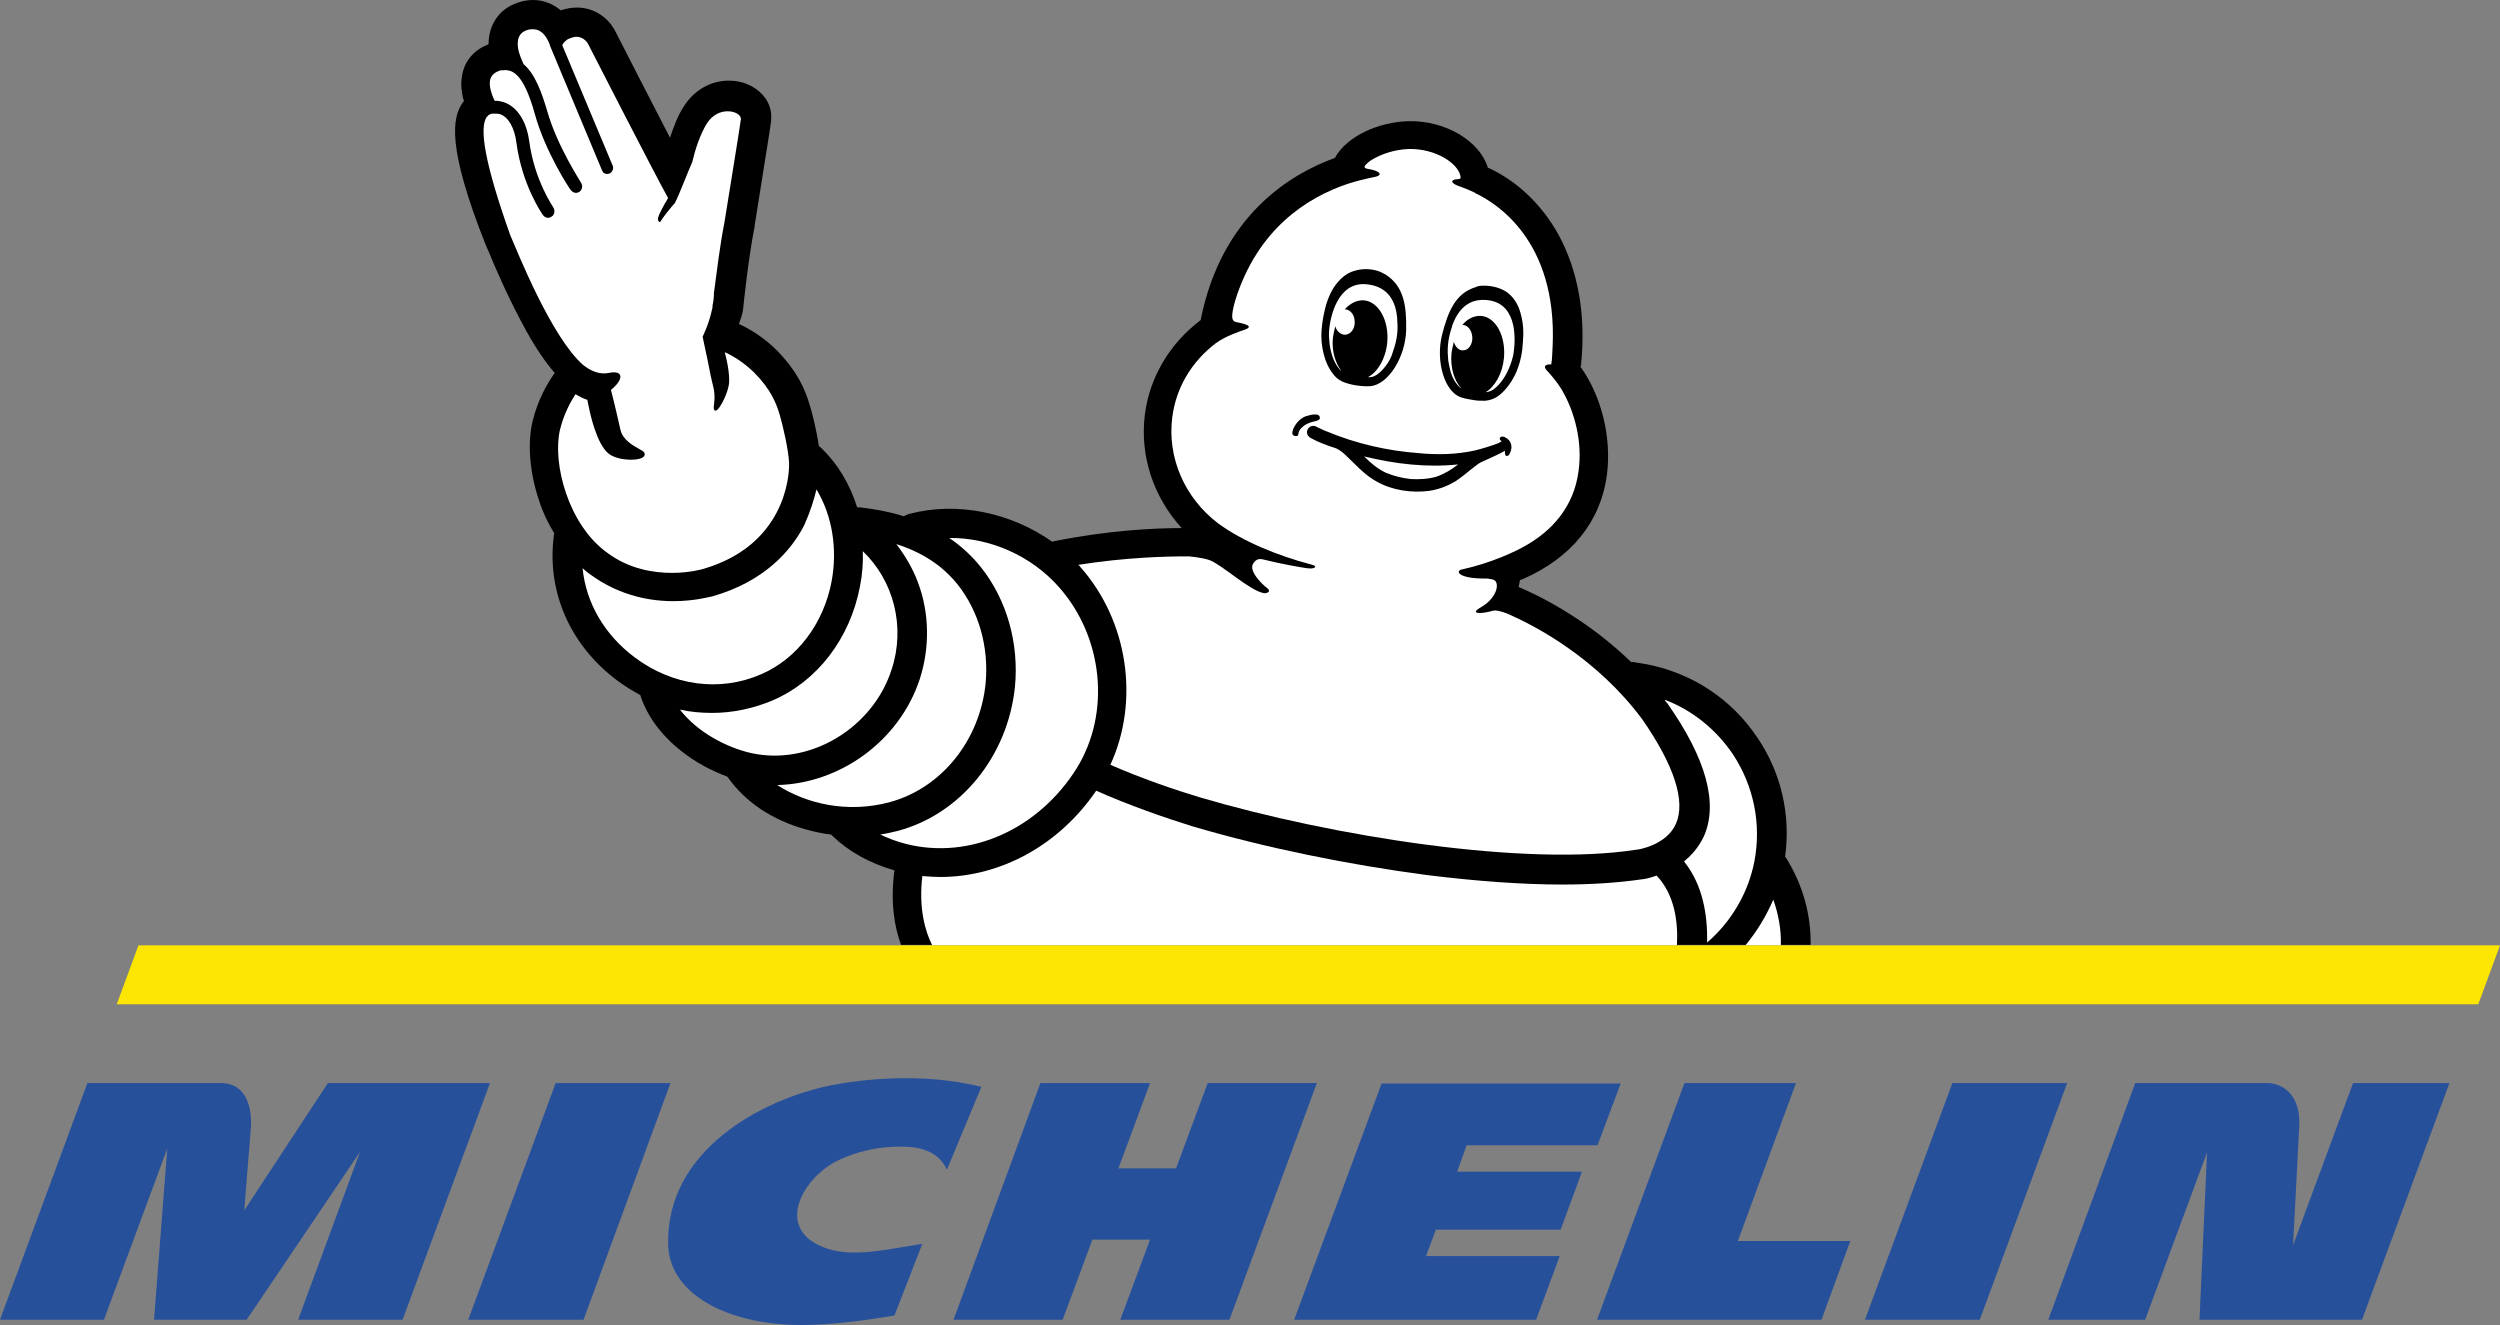
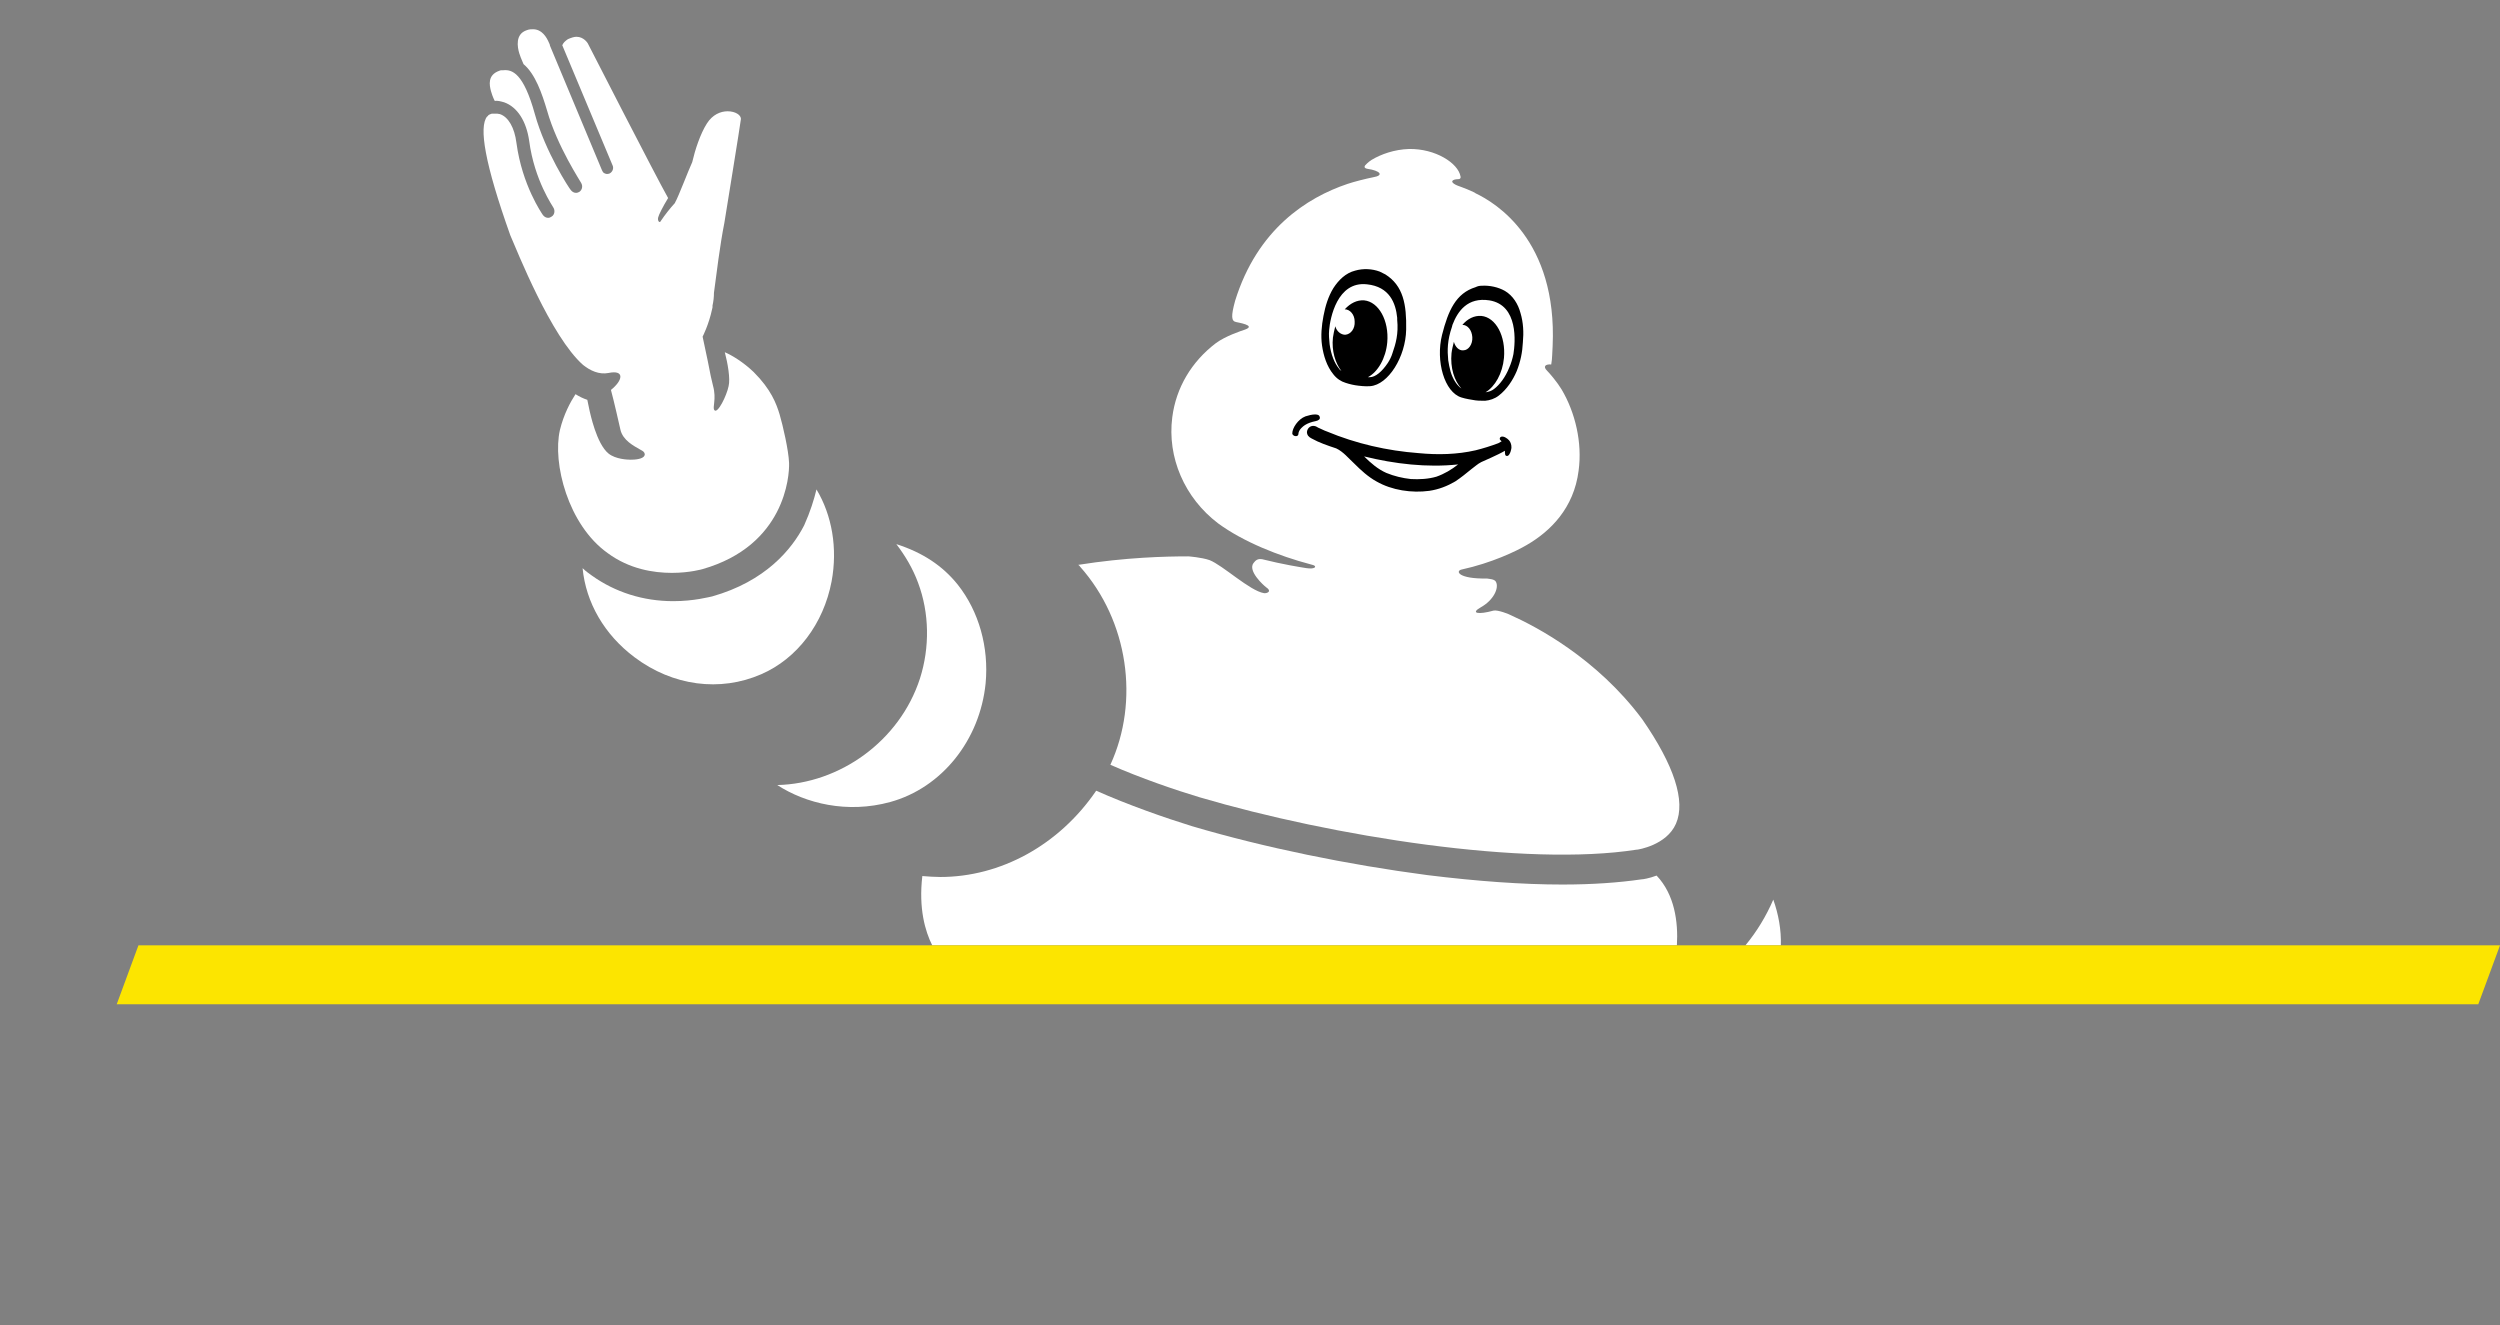
<svg xmlns="http://www.w3.org/2000/svg" width="200" height="106" viewBox="0 0 200 106" fill="none">
  <rect x="0" y="0" width="200" height="106" fill="#808080" stroke="none" />
-   <path d="M38.821 19.501C38.821 19.539 38.858 19.539 38.858 19.577C38.896 19.69 38.972 19.878 39.085 20.105C39.614 21.425 40.786 24.103 42.147 26.555C42.903 27.913 43.659 29.007 44.377 29.837C43.81 30.629 43.016 31.987 42.601 33.722C42.185 35.495 42.374 37.833 43.13 40.059C43.432 41.002 43.848 41.869 44.339 42.661V42.699C44.302 42.775 44.302 42.85 44.302 42.925C43.735 47.339 45.625 51.639 49.367 54.43C49.972 54.883 50.576 55.26 51.219 55.599C51.748 57.259 52.882 58.806 54.508 60.088C55.604 60.956 56.851 61.635 58.174 62.125C58.174 62.125 58.174 62.163 58.212 62.163C59.611 64.162 61.765 65.595 64.449 66.35C65.129 66.538 65.81 66.689 66.49 66.764L66.604 66.878C67.889 68.122 69.59 69.065 71.555 69.631C71.215 72.196 71.555 74.157 72.085 75.591H144.85C144.888 73.215 144.245 70.838 142.922 68.688C142.884 68.65 142.846 68.575 142.809 68.537C143.262 65.18 142.506 61.823 140.578 58.994C138.537 55.939 135.4 53.864 131.771 53.148C131.393 53.072 131.015 53.034 130.637 52.959H130.486C126.781 49.376 122.85 47.527 121.489 46.961L121.603 46.396C121.641 46.396 121.716 46.358 121.754 46.358C125.685 44.66 128.067 41.756 128.558 37.946C128.936 34.966 128.104 31.647 126.441 29.346C126.441 29.308 126.441 29.271 126.479 29.233C126.895 25.197 126.252 21.651 124.665 18.747C123.342 16.37 121.376 14.485 119.07 13.428H119.032C118.39 11.278 115.63 9.619 112.644 9.694C110.3 9.769 107.768 10.863 106.785 12.636C103.232 13.919 97.713 17.238 96.05 25.612C93.593 27.46 91.968 30.176 91.59 33.156C91.174 36.475 92.27 39.757 94.538 42.246C92.27 42.246 88.603 42.435 84.294 43.303C84.256 43.303 84.219 43.34 84.181 43.34C80.854 41.002 76.583 40.096 72.727 41.115C72.576 41.153 72.425 41.228 72.311 41.303C71.253 40.964 70.081 40.738 68.796 40.587H68.569C68.002 38.776 67.057 37.154 65.734 35.872C65.659 35.796 65.507 35.683 65.507 35.683C65.319 34.363 64.941 32.93 64.789 32.439C64.411 31.157 63.806 29.723 62.143 28.026C61.047 26.932 59.913 26.291 59.119 25.914C59.27 25.499 59.384 25.122 59.422 24.895C59.422 24.82 59.459 24.707 59.459 24.631C59.459 24.593 59.875 20.557 60.367 18.143V18.068C61.69 9.845 61.69 9.732 61.69 9.619V9.581C61.765 8.826 61.501 8.11 60.971 7.544C60.329 6.865 59.384 6.45 58.325 6.45C56.851 6.45 55.528 7.205 54.697 8.525C54.205 9.279 53.865 10.222 53.6 11.014C52.24 8.374 50.425 4.866 49.14 2.339C49.102 2.301 49.102 2.263 49.064 2.225C48.611 1.471 47.59 0.604 46.154 0.604C45.738 0.604 45.284 0.679 44.869 0.83C44.226 0.302 43.47 0 42.638 0C42.223 0 41.807 0.075 41.391 0.226C39.917 0.717 39.085 1.999 39.085 3.546C37.951 3.961 37.157 4.866 36.968 6.035C36.817 6.827 36.968 7.506 37.044 7.846C37.044 7.883 37.082 7.959 37.12 8.072C37.082 8.11 37.044 8.185 37.006 8.223C36.175 9.43 35.759 11.769 38.821 19.501" fill="black" />
  <path d="M95.067 44.509C95.067 44.509 96.126 44.585 96.768 44.811C97.827 45.226 99.981 47.263 101.115 47.452C101.304 47.489 101.833 47.338 101.266 46.961C101.115 46.848 99.792 45.679 100.284 45.038L100.321 45C100.51 44.736 100.737 44.698 100.964 44.736C102.627 45.151 104.026 45.377 104.517 45.452C104.82 45.49 105.009 45.49 105.16 45.415C105.273 45.302 105.198 45.226 104.857 45.151C102.287 44.472 99.452 43.34 97.449 41.869C94.765 39.832 93.366 36.588 93.782 33.382C94.084 31.006 95.332 28.931 97.26 27.46C98.016 26.894 99.263 26.479 99.603 26.366C100.548 26.027 98.998 25.8 98.885 25.763C98.507 25.687 98.469 25.31 98.809 24.065C100.586 18.332 104.555 15.805 107.806 14.711C108.373 14.522 109.28 14.296 109.847 14.182C110.754 14.032 110.414 13.655 109.393 13.504C109.393 13.504 109.053 13.466 109.204 13.239C109.242 13.202 109.431 12.976 109.734 12.787C110.49 12.334 111.548 11.957 112.72 11.919C114.837 11.882 116.651 13.051 116.84 14.107C116.84 14.107 116.916 14.333 116.651 14.333C116.235 14.333 115.933 14.522 116.462 14.786C116.575 14.861 117.142 15.012 117.936 15.39C117.974 15.427 118.012 15.427 118.05 15.465C119.637 16.219 124.589 19.199 124.211 27.686C124.211 27.95 124.173 28.177 124.173 28.441C124.173 28.667 124.135 28.893 124.098 29.157C123.644 29.12 123.417 29.308 123.757 29.648C123.984 29.874 124.589 30.591 124.929 31.157C126.025 33.005 126.592 35.419 126.29 37.644C125.912 40.662 124.022 42.51 122.132 43.604C121.3 44.094 119.335 45.038 116.916 45.566C116.424 45.679 116.651 46.32 118.957 46.282C119.146 46.32 119.562 46.32 119.675 46.546C119.94 47.037 119.486 48.017 118.465 48.583C117.596 49.074 118.276 49.187 119.486 48.847C119.826 48.772 120.771 49.149 120.885 49.224C122.812 50.092 127.726 52.619 131.393 57.561C133.926 61.219 134.871 64.086 134.077 65.897C133.321 67.632 131.015 67.971 130.977 67.971H130.939C122.056 69.367 106.596 66.915 95.974 63.784C94.084 63.219 91.212 62.238 88.83 61.182C91.174 56.09 90.267 49.677 86.411 45.339C86.373 45.264 86.298 45.226 86.26 45.188C90.078 44.585 93.253 44.509 95.067 44.509Z" fill="white" />
-   <path d="M138.613 60.314C140.314 62.879 140.918 65.934 140.351 68.914C139.86 71.442 138.499 73.742 136.571 75.402C136.609 73.29 136.269 70.838 134.719 68.914C135.324 68.424 135.891 67.783 136.307 66.915C137.479 64.275 136.496 60.691 133.396 56.278C133.396 56.278 133.396 56.24 133.358 56.24C133.283 56.165 133.207 56.052 133.169 55.976C135.362 56.806 137.252 58.315 138.613 60.314ZM84.71 46.961C88.263 50.959 88.868 57.032 86.146 61.446C83.084 66.349 77.603 68.801 72.5 67.519C71.744 67.33 71.064 67.066 70.421 66.764C70.913 66.689 71.404 66.576 71.858 66.462C76.885 65.105 80.627 60.465 81.194 54.958C81.535 51.488 80.552 47.98 78.473 45.377C77.755 44.472 76.885 43.68 75.94 43.038C79.153 43.001 82.48 44.434 84.71 46.961Z" fill="white" />
  <path d="M76.621 46.773C78.322 48.923 79.116 51.789 78.851 54.656C78.397 59.22 75.336 63.03 71.215 64.162C67.776 65.105 64.449 64.275 62.181 62.804C67.171 62.691 71.971 59.296 73.597 54.279C74.391 51.789 74.353 49.036 73.446 46.622C73.03 45.49 72.425 44.472 71.707 43.529C73.824 44.208 75.411 45.264 76.621 46.773Z" fill="white" />
-   <path d="M68.796 46.924C68.985 45.981 69.061 45.038 69.023 44.095C71.48 46.433 72.463 50.13 71.329 53.562C69.817 58.277 64.751 61.295 60.064 60.239C58.099 59.786 55.793 58.579 54.394 56.769C55.226 56.957 56.095 57.033 56.965 57.033C58.59 57.033 60.215 56.693 61.765 56.052C65.394 54.505 68.002 51.073 68.796 46.924Z" fill="white" />
  <path d="M65.318 39.153C66.566 41.228 67.019 43.868 66.528 46.509C65.885 49.904 63.769 52.695 60.896 53.94C57.607 55.373 53.827 54.883 50.765 52.582C48.346 50.771 46.872 48.206 46.607 45.453C46.834 45.679 47.099 45.867 47.363 46.056C49.216 47.376 51.446 48.093 53.865 48.093C55.528 48.093 56.738 47.754 56.965 47.716C61.236 46.509 63.353 43.944 64.336 42.02C64.827 40.926 65.129 39.945 65.318 39.153Z" fill="white" />
  <path d="M38.972 9.317C39.01 9.317 39.047 9.279 39.047 9.242C39.123 9.166 39.236 9.128 39.35 9.091H39.766C39.841 9.091 39.917 9.128 39.992 9.128C40.673 9.355 41.164 10.222 41.315 11.429C41.769 14.824 43.356 17.087 43.432 17.201C43.545 17.351 43.697 17.427 43.848 17.427C43.961 17.427 44.037 17.389 44.15 17.314C44.377 17.163 44.415 16.823 44.264 16.597C44.264 16.559 42.752 14.447 42.336 11.278C42.109 9.694 41.391 8.563 40.333 8.185C40.068 8.11 39.803 8.035 39.577 8.072C39.425 7.771 39.312 7.431 39.274 7.28C39.161 6.828 38.972 5.998 39.955 5.658C40.03 5.621 40.068 5.621 40.144 5.621H40.257C40.975 5.545 41.882 5.847 42.789 9.128C43.621 12.146 45.549 15.088 45.662 15.201C45.776 15.352 45.927 15.428 46.078 15.428C46.191 15.428 46.267 15.39 46.343 15.352C46.569 15.201 46.645 14.9 46.494 14.636C46.494 14.598 44.566 11.693 43.772 8.864C43.356 7.469 42.827 5.922 41.882 5.13C41.731 4.791 41.58 4.413 41.542 4.263C41.391 3.772 41.202 2.716 42.147 2.414C42.336 2.339 42.487 2.339 42.638 2.339C43.356 2.339 43.734 2.98 43.923 3.433C43.961 3.508 43.999 3.584 43.999 3.659L48.157 13.617C48.195 13.693 48.233 13.768 48.27 13.806C48.422 13.919 48.573 13.957 48.762 13.881C48.989 13.768 49.102 13.504 49.026 13.278L44.982 3.621C45.057 3.433 45.209 3.282 45.435 3.131C45.7 3.018 45.927 2.942 46.116 2.942C46.721 2.942 47.023 3.47 47.023 3.47C47.023 3.47 52.428 14.032 53.449 15.843C53.033 16.522 52.693 17.201 52.655 17.389C52.58 17.653 52.769 17.917 52.882 17.653C53.184 17.201 53.6 16.672 53.978 16.258C53.978 16.258 54.016 16.22 54.016 16.182C54.281 15.729 55.075 13.617 55.377 12.976C55.604 11.995 56.02 10.713 56.549 9.883C57.002 9.166 57.645 8.902 58.212 8.902C58.817 8.902 59.308 9.204 59.27 9.543C59.27 9.694 57.947 17.842 57.947 17.842C57.607 19.539 57.305 21.991 57.116 23.424C57.116 23.764 57.078 24.103 57.002 24.443V24.556C57.002 24.556 57.002 24.631 56.965 24.745C56.7 25.989 56.209 26.932 56.209 26.932L56.624 28.894C56.776 29.724 56.965 30.591 57.04 30.855C57.343 31.949 56.965 32.59 57.154 32.817C57.418 33.118 58.136 31.647 58.288 30.893C58.439 30.289 58.212 29.045 57.985 28.177C58.59 28.441 59.459 28.969 60.291 29.761C61.69 31.157 62.105 32.289 62.37 33.156C62.635 34.061 63.088 36.023 63.126 37.041C63.164 38.097 62.786 43.642 56.209 45.528C56.209 45.528 55.188 45.83 53.752 45.83C52.277 45.83 50.349 45.528 48.611 44.246C45.435 41.983 44.188 37.041 44.793 34.401C45.095 33.156 45.624 32.175 46.04 31.534C46.343 31.723 46.645 31.874 46.985 31.987L47.174 32.892C47.212 33.005 47.703 35.495 48.686 36.287C49.253 36.739 50.198 36.777 50.463 36.777C50.765 36.777 51.446 36.739 51.559 36.438C51.597 36.4 51.597 36.249 51.483 36.136C51.446 36.098 51.332 36.023 51.181 35.947C50.727 35.683 49.82 35.231 49.631 34.363C49.518 33.873 49.14 32.175 48.875 31.195C49.858 30.403 49.971 29.573 48.686 29.837C47.93 29.988 47.212 29.648 46.645 29.195C44.075 26.932 41.353 20.03 40.824 18.823C38.783 13.089 38.291 10.147 38.972 9.317ZM142.468 75.629H139.633C140.54 74.535 141.296 73.29 141.863 71.97C142.279 73.139 142.506 74.384 142.468 75.629ZM73.786 70.084C74.277 70.122 74.768 70.159 75.222 70.159C80.023 70.159 84.71 67.632 87.696 63.257C90.229 64.388 93.253 65.444 95.332 66.086C101.191 67.821 107.881 69.179 114.194 70.009C118.163 70.499 121.792 70.763 125.005 70.763C127.386 70.763 129.503 70.612 131.317 70.348C131.431 70.348 131.922 70.273 132.527 70.046C133.963 71.555 134.266 73.743 134.152 75.629H74.579C74.012 74.497 73.483 72.687 73.786 70.084Z" fill="white" />
  <path d="M105.575 33.345C105.538 33.156 105.273 33.156 105.197 33.156C104.971 33.156 104.668 33.232 104.441 33.307C103.837 33.533 103.383 34.25 103.383 34.665C103.383 34.74 103.421 34.778 103.459 34.816C103.496 34.853 103.572 34.891 103.685 34.891C103.799 34.891 103.874 34.816 103.874 34.703C103.874 34.59 103.95 34.401 104.101 34.25C104.252 34.099 104.517 33.835 105.273 33.684C105.462 33.647 105.651 33.533 105.575 33.345ZM111.019 29.045C110.565 29.724 110.036 30.176 109.582 30.176H109.431C110.225 29.761 110.867 28.667 110.981 27.385C111.132 25.65 110.3 24.141 109.129 24.028C108.562 23.99 108.032 24.254 107.579 24.745C107.995 24.745 108.373 25.16 108.373 25.725C108.41 26.291 108.07 26.744 107.617 26.781C107.276 26.781 106.936 26.517 106.823 26.102C106.747 26.404 106.672 26.706 106.634 27.008C106.52 28.064 106.823 29.045 107.314 29.686C107.239 29.61 107.163 29.573 107.125 29.497C106.747 29.045 106.483 28.366 106.369 27.536C106.331 27.159 106.294 26.781 106.331 26.404C106.407 25.461 106.974 22.481 109.355 22.745C111.17 22.934 111.661 24.254 111.775 25.424V25.574C111.888 26.706 111.661 27.498 111.397 28.253C111.321 28.517 111.17 28.818 111.019 29.045ZM112.493 26.366C112.531 24.367 112.266 22.859 110.83 21.953L110.376 21.727C109.771 21.501 109.053 21.463 108.41 21.651C107.654 21.84 107.087 22.406 106.672 23.047C106.256 23.726 106.029 24.48 105.878 25.273C105.727 26.065 105.651 26.857 105.764 27.649C105.878 28.441 106.142 29.309 106.672 29.95C106.936 30.289 107.276 30.516 107.654 30.629C107.995 30.742 108.335 30.817 108.675 30.855C108.675 30.855 109.242 30.931 109.62 30.893C111.056 30.78 112.455 28.554 112.493 26.366ZM116.651 37.154C116.122 37.569 115.555 37.909 114.912 38.135C114.269 38.324 113.551 38.361 112.871 38.324C112.19 38.248 111.548 38.097 110.905 37.833C110.225 37.532 109.658 37.041 109.129 36.513C111.586 37.117 114.156 37.419 116.651 37.154V37.154ZM118.05 36.023C116.575 36.362 115.025 36.4 113.476 36.249C110.981 36.061 108.486 35.495 106.142 34.514C105.916 34.439 105.727 34.325 105.538 34.25C105.424 34.212 105.349 34.137 105.235 34.099C104.895 33.986 104.593 34.212 104.555 34.552C104.555 34.816 104.706 34.967 104.933 35.08C105.538 35.419 106.218 35.646 106.898 35.872C107.465 36.136 107.881 36.664 108.335 37.079C108.864 37.607 109.431 38.135 110.111 38.512C111.359 39.229 112.946 39.455 114.345 39.267C115.101 39.154 115.781 38.89 116.424 38.512C116.878 38.211 117.294 37.871 117.709 37.532C117.974 37.343 118.201 37.117 118.503 36.966C118.654 36.89 119.826 36.4 120.393 36.061C120.393 36.287 120.393 36.475 120.544 36.475C120.696 36.513 120.847 36.211 120.885 35.985C120.96 35.721 120.885 35.495 120.809 35.344C120.733 35.193 120.469 34.967 120.242 34.929C119.977 34.891 119.94 35.118 120.015 35.193L120.129 35.306C120.053 35.344 119.94 35.419 119.864 35.457C119.259 35.683 118.654 35.872 118.05 36.023V36.023ZM121.074 28.328C120.998 28.705 120.885 29.082 120.733 29.422C120.431 30.176 119.977 30.78 119.524 31.119C119.335 31.27 119.108 31.346 118.843 31.383C119.599 30.931 120.204 29.875 120.318 28.63C120.469 26.895 119.675 25.386 118.503 25.273C117.936 25.235 117.407 25.499 116.991 25.989C117.407 25.989 117.747 26.404 117.785 26.97C117.823 27.536 117.482 28.026 117.067 28.026C116.726 28.064 116.424 27.762 116.311 27.347C116.235 27.649 116.159 27.951 116.122 28.253C116.008 29.422 116.348 30.478 116.915 31.081C116.575 30.855 116.235 30.365 116.046 29.724C115.97 29.422 115.895 29.12 115.857 28.818C115.781 28.026 115.781 27.234 116.159 26.14C116.159 26.102 116.197 26.027 116.197 25.989C116.613 24.895 117.407 23.764 119.146 24.028C121.489 24.405 121.225 27.385 121.074 28.328V28.328ZM121.641 25.046C121.452 24.33 121.036 23.651 120.393 23.273C119.864 22.972 119.184 22.821 118.541 22.859C118.352 22.859 118.201 22.896 118.05 22.972C116.462 23.462 115.857 24.858 115.366 26.781C114.836 28.894 115.555 31.383 116.915 31.798C117.256 31.911 117.785 31.987 117.785 31.987C118.125 32.062 118.465 32.062 118.806 32.062C119.184 32.025 119.562 31.911 119.902 31.647C120.544 31.157 121.036 30.403 121.338 29.686C121.641 28.931 121.792 28.177 121.83 27.385C121.905 26.593 121.867 25.801 121.641 25.046" fill="black" />
  <path d="M11.075 75.628L9.337 80.343H198.261L200 75.628H11.075Z" fill="#FCE500" />
-   <path d="M188.244 86.643L183.444 99.618C183.519 98.298 183.784 93.13 183.935 90.188C184.011 88.981 183.746 88.038 183.141 87.397C182.423 86.643 181.478 86.643 181.478 86.643H170.818L163.863 105.578H171.612L176.564 92.188L175.959 105.578H188.962L195.955 86.643H188.244ZM158.382 105.578L165.375 86.643H156.19L149.197 105.578H158.382ZM148.025 99.279H139.029L143.678 86.643H134.757L127.764 105.578H145.719L148.025 99.279ZM127.802 91.622L129.654 86.68H110.527L103.534 105.578H122.888L124.778 100.486H114.081L114.874 98.374H124.854L126.555 93.734H116.575L117.331 91.622H127.802ZM98.356 105.578L105.349 86.643H96.617L94.084 93.47H89.473L92.005 86.643H83.236L76.281 105.578H85.012L87.394 99.166H92.005L89.624 105.578H98.356ZM75.751 93.583L78.511 86.944C73.748 85.775 68.947 86.341 66.453 86.831C60.896 87.963 53.336 92.037 53.449 99.468C53.487 103.768 58.703 106.144 64.638 105.993C67.965 105.918 71.177 105.276 71.555 105.239L73.786 99.505C70.875 99.958 68.04 100.674 65.848 99.769C61.879 98.185 64.336 94.073 67.133 92.791C68.38 92.225 70.043 91.697 72.085 91.735C72.916 91.735 74.957 91.773 75.751 93.583V93.583ZM46.683 105.578L53.638 86.643H44.453L37.46 105.578H46.683ZM32.206 105.578L39.199 86.643H26.233L19.543 96.827C19.543 96.827 19.958 91.508 20.072 90.226C20.147 89.245 20.034 86.643 17.653 86.643H6.993L0 105.578H8.316L13.381 91.886L12.323 105.578H19.732L28.804 92.15L23.852 105.578H32.206Z" fill="#27509B" />
</svg>